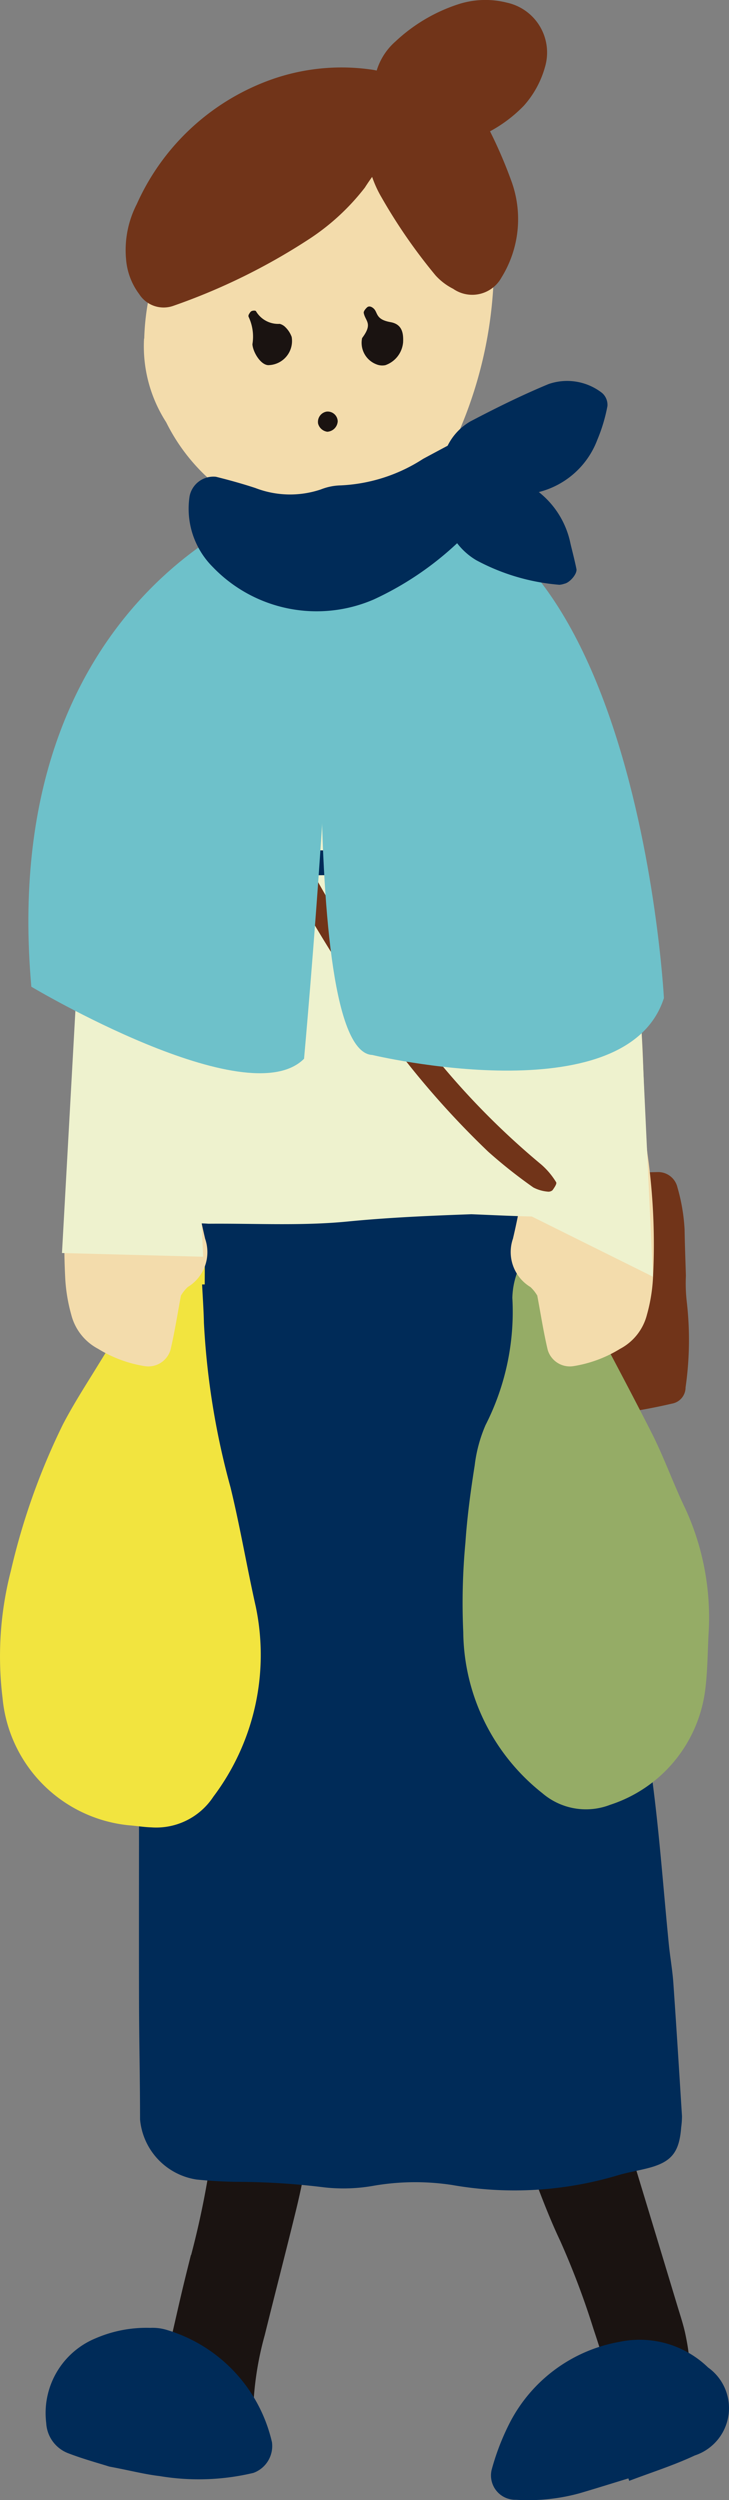
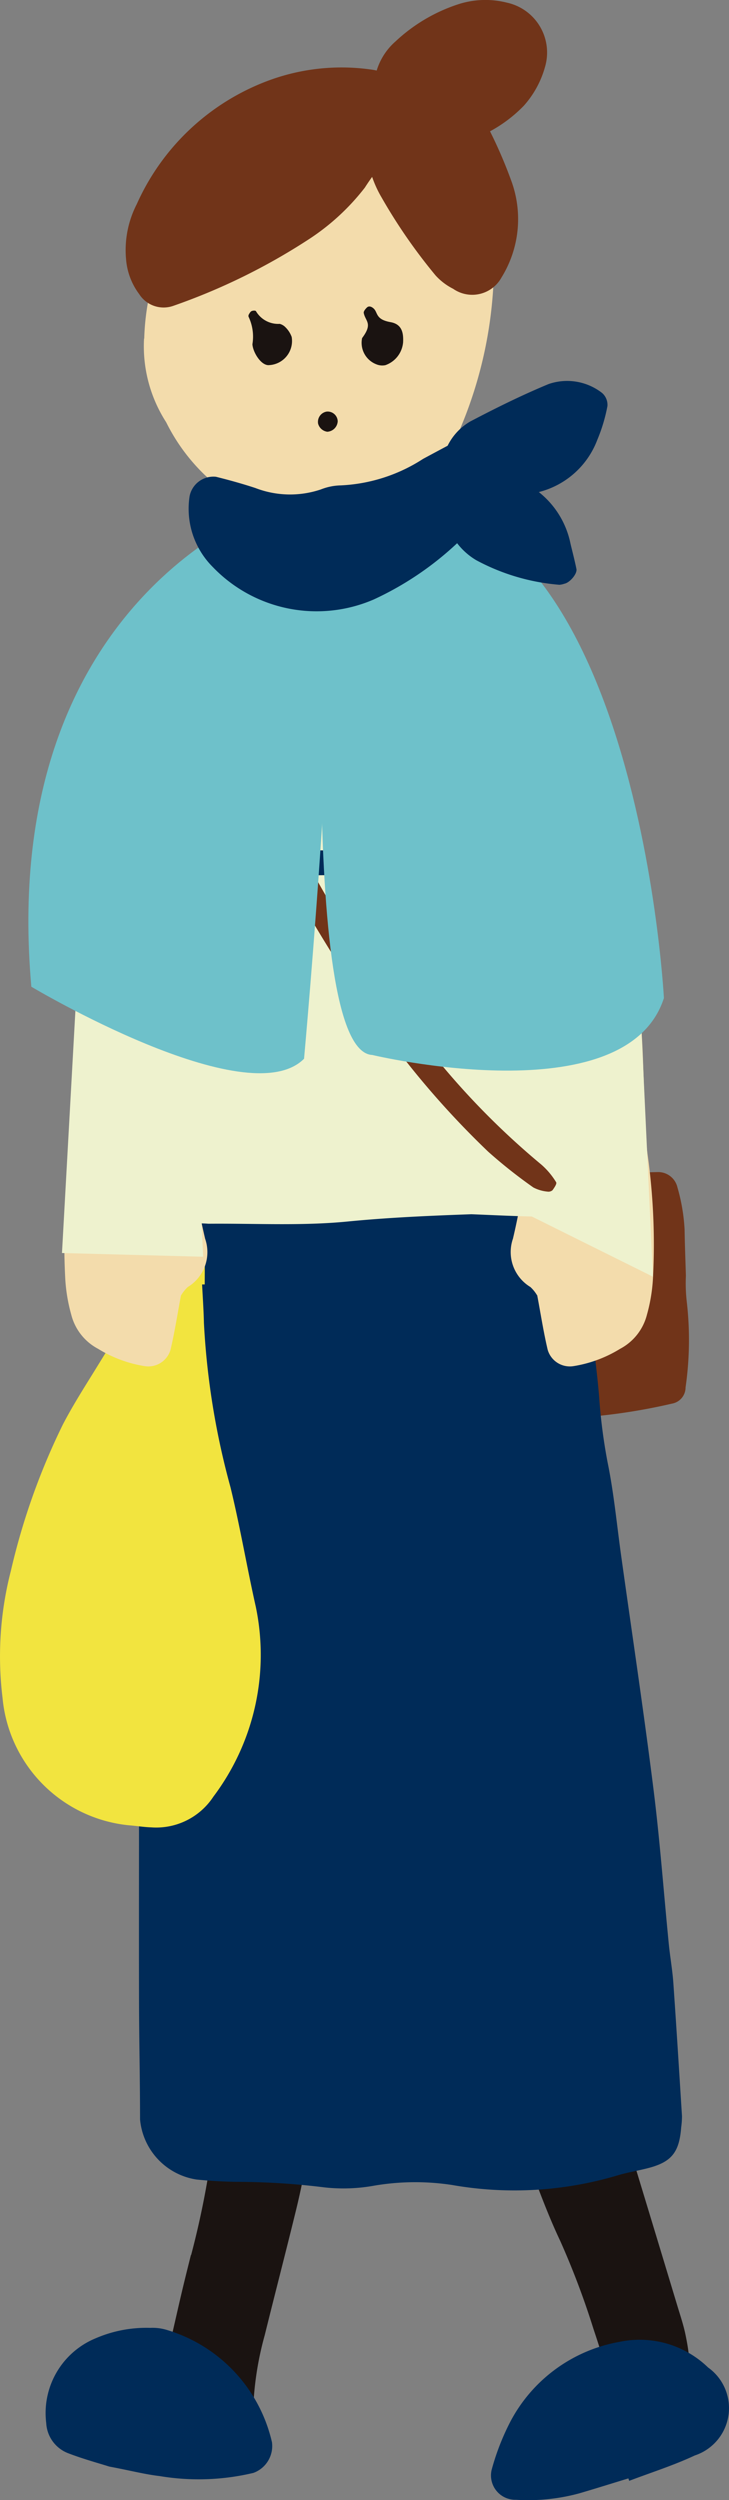
<svg xmlns="http://www.w3.org/2000/svg" width="26.333" height="90.24" viewBox="0 0 26.333 90.24">
  <rect x="0" y="0" width="26.333" height="90.24" fill="#808080" stroke="none" />
  <g id="asset3" transform="translate(-1160.177 -3101.247)">
    <path id="パス_42818" data-name="パス 42818" d="M5.606,82.739a31.744,31.744,0,0,0,.817-4.247,1.1,1.1,0,0,1,.285-.467.486.486,0,0,1,.265-.152,3.249,3.249,0,0,1,2.363.293,1.192,1.192,0,0,1,.421,1.217c-.1.591-.226,1.181-.369,1.765-.367,1.5-.754,2.99-1.124,4.486a11.508,11.508,0,0,0-.4,2.353c-.032.895-.918,1.727-1.5,1.471-.449-.2-.89-.424-1.323-.667a.978.978,0,0,1-.38-.878,9.922,9.922,0,0,1,.268-2.361c.121-.521.238-1.046.362-1.567s.256-1.04.307-1.246" transform="translate(1161.475 3099.904)" fill="#1a1311" />
    <path id="パス_42819" data-name="パス 42819" d="M15.7,77.479c-.817.239-1.029,1.3-.588,2.46.307.812.619,1.63.985,2.4A29.156,29.156,0,0,1,17.3,85.525c.129.381.249.766.371,1.15.357,1.127.685,1.439,1.57,1.55a1.226,1.226,0,0,0,.513-.079c1.1-.336,1.138-1.134.86-2.455-.069-.325-.176-.647-.274-.968q-.846-2.8-1.695-5.589c-.058-.192-.123-.382-.188-.573a1.412,1.412,0,0,0-.9-1.006,3.575,3.575,0,0,0-1.857-.077" transform="translate(1164.318 3099.797)" fill="#1a1311" />
    <path id="パス_42820" data-name="パス 42820" d="M14.841,55.068c0-.952,0-1.9,0-2.857a5.413,5.413,0,0,1,.038-.593.487.487,0,0,1,.5-.408c.118.008.235.033.354.038a12.853,12.853,0,0,0,2.02-.072c.629-.069,1.264-.087,1.9-.1a.713.713,0,0,1,.691.555,6.728,6.728,0,0,1,.258,1.521c.008.556.031,1.111.047,1.667a5.86,5.86,0,0,0,.033.95,12,12,0,0,1-.045,3.08.594.594,0,0,1-.5.587,21.252,21.252,0,0,1-3.644.52c-.238,0-.477.008-.714,0a.685.685,0,0,1-.713-.511,3.925,3.925,0,0,1-.236-1.4c.006-.993,0-1.985,0-2.977Z" transform="translate(1164.304 3092.477)" fill="#713419" />
    <path id="パス_42821" data-name="パス 42821" d="M4.013,74.1c0-3.359-.012-6.719.009-10.078,0-.8.111-1.605.176-2.407.015-.2.075-.4.073-.6-.046-2.627.447-5.219.482-7.839a6.148,6.148,0,0,1,.24-1.991,1.537,1.537,0,0,1,1.3-1.113,9.743,9.743,0,0,1,1-.058,18.37,18.37,0,0,0,3.207-.291,6.407,6.407,0,0,1,1.2-.106A31.6,31.6,0,0,0,16.12,49.3a16.8,16.8,0,0,1,3.014-.045.883.883,0,0,1,.755.819,4.32,4.32,0,0,1,0,.6,31.006,31.006,0,0,0,.412,6.819c.093.732.187,1.464.248,2.2a19.922,19.922,0,0,0,.309,2.393c.228,1.115.332,2.255.491,3.383.39,2.792.809,5.578,1.161,8.375.235,1.864.371,3.74.556,5.61.046.467.13.931.164,1.4.112,1.605.212,3.213.313,4.82a3.028,3.028,0,0,1-.029.4c-.065.878-.332,1.235-1.124,1.455-.387.107-.79.166-1.175.282a13.038,13.038,0,0,1-5.979.346,8.846,8.846,0,0,0-2.808.024,6.224,6.224,0,0,1-1.8.063,26.035,26.035,0,0,0-3.215-.2c-.47-.01-.941-.035-1.409-.084a2.414,2.414,0,0,1-2.037-2.17c0-1.411-.033-2.821-.037-4.232-.006-2.486,0-4.972,0-7.458Z" transform="translate(1161.269 3091.957)" fill="#002b58" />
-     <path id="パス_42822" data-name="パス 42822" d="M21.965,67.037c-.041.718-.036,1.444-.133,2.155a5.023,5.023,0,0,1-3.427,4.09,2.419,2.419,0,0,1-2.445-.417A7.5,7.5,0,0,1,13.1,67.051a23.408,23.408,0,0,1,.078-3.236c.063-.932.189-1.862.335-2.785a5.2,5.2,0,0,1,.391-1.453,9,9,0,0,0,.969-4.594,2.846,2.846,0,0,1,.225-1.043.8.8,0,0,1,1.375-.305,3.934,3.934,0,0,1,.515.689C17.97,56.162,18.96,58,19.906,59.86c.456.9.789,1.853,1.228,2.758a9.417,9.417,0,0,1,.831,4.419" transform="translate(1163.811 3093.11)" fill="#95ac66" />
    <path id="パス_42823" data-name="パス 42823" d="M7.3,54.565c.023.464.056.927.066,1.391a27.71,27.71,0,0,0,.96,5.935c.348,1.429.592,2.882.915,4.318a8.509,8.509,0,0,1-1.534,6.851,2.469,2.469,0,0,1-2.242,1.107c-.268-.008-.534-.054-.8-.074a5.088,5.088,0,0,1-4.573-4.6,12.334,12.334,0,0,1,.3-4.582,24.424,24.424,0,0,1,1.881-5.289c.34-.652.734-1.277,1.121-1.9q1.212-1.969,2.449-3.923a2.977,2.977,0,0,1,.55-.571.605.605,0,0,1,.948.35,1.392,1.392,0,0,1,.054.192c.005.266,0,.533,0,.8l-.1,0" transform="translate(1160.177 3093.039)" fill="#f2e43f" />
    <path id="パス_42824" data-name="パス 42824" d="M15.384,58.415a1.329,1.329,0,0,0-.242-.3,1.475,1.475,0,0,1-.63-1.746,23.843,23.843,0,0,0,.635-5.983,18.7,18.7,0,0,1,.184-2.2,10.687,10.687,0,0,0-.027-3.2c-.037-.2-.069-.395-.1-.594A3.474,3.474,0,0,1,16.51,41a1.127,1.127,0,0,1,1.9.538,18.639,18.639,0,0,1,.262,1.976c.087,1.4.146,2.8.359,4.2.19,1.253.171,2.537.242,3.808a14.533,14.533,0,0,0,.1,1.8,23.28,23.28,0,0,1,.2,4.412,6.073,6.073,0,0,1-.221,1.38,1.927,1.927,0,0,1-.968,1.231,4.584,4.584,0,0,1-1.686.626.834.834,0,0,1-.931-.588c-.153-.648-.254-1.309-.38-1.976" transform="translate(1164.194 3089.587)" fill="#f3dcac" />
    <path id="パス_42825" data-name="パス 42825" d="M6.032,58.415a1.329,1.329,0,0,1,.242-.3A1.473,1.473,0,0,0,6.9,56.373a23.9,23.9,0,0,1-.634-5.983,18.7,18.7,0,0,0-.184-2.2,10.687,10.687,0,0,1,.027-3.2c.037-.2.069-.395.1-.594A3.473,3.473,0,0,0,4.906,41a1.127,1.127,0,0,0-1.9.538,18.638,18.638,0,0,0-.262,1.976c-.087,1.4-.146,2.8-.359,4.2-.19,1.253-.171,2.537-.242,3.808a14.532,14.532,0,0,1-.1,1.8,23.28,23.28,0,0,0-.2,4.412,6.073,6.073,0,0,0,.221,1.38,1.927,1.927,0,0,0,.968,1.231,4.577,4.577,0,0,0,1.685.626.835.835,0,0,0,.932-.588c.153-.648.254-1.309.38-1.976" transform="translate(1160.687 3089.587)" fill="#f3dcac" />
    <path id="パス_42826" data-name="パス 42826" d="M4.082,29.163a8.722,8.722,0,0,1,2.6-5.978,4.92,4.92,0,0,1,5.156-1.2,11,11,0,0,1,3.048,1.351,6.193,6.193,0,0,1,1.015.805,2.228,2.228,0,0,1,.543.95A7.291,7.291,0,0,1,16.7,27.11a15.374,15.374,0,0,1-1.175,5.232,3.869,3.869,0,0,1-1.2,1.628c-.545.406-1.033.895-1.6,1.26a4.129,4.129,0,0,1-3.725.468,6.881,6.881,0,0,1-4.125-3.516,5.066,5.066,0,0,1-.8-3.019" transform="translate(1161.305 3084.307)" fill="#f3dcac" />
    <path id="パス_42827" data-name="パス 42827" d="M3.581,88.72c-.34-.109-.924-.266-1.485-.482a1.234,1.234,0,0,1-.785-1.085,2.919,2.919,0,0,1,1.795-3.065,4.612,4.612,0,0,1,1.961-.372,1.755,1.755,0,0,1,.593.072,5.518,5.518,0,0,1,3.805,4.056,1.032,1.032,0,0,1-.671,1.107,8.549,8.549,0,0,1-3.388.114c-.532-.061-1.054-.2-1.824-.344" transform="translate(1160.536 3101.556)" fill="#002b58" />
    <path id="パス_42828" data-name="パス 42828" d="M10.358,22.241c.014-.2.026-.4.043-.6a1.5,1.5,0,0,1,.713-1.161,4.726,4.726,0,0,1,.892-.463,1.271,1.271,0,0,1,1.331.207,3.966,3.966,0,0,1,.97,1,16.641,16.641,0,0,1,1.282,2.73,4,4,0,0,1-.35,3.5,1.206,1.206,0,0,1-1.747.408,2.184,2.184,0,0,1-.635-.483,19.7,19.7,0,0,1-1.949-2.813,4.038,4.038,0,0,1-.55-2.322" transform="translate(1163.053 3083.809)" fill="#713419" />
    <path id="パス_42829" data-name="パス 42829" d="M18.874,89.14c.791-.3,1.6-.556,2.367-.915a1.8,1.8,0,0,0,.478-3.176,3.551,3.551,0,0,0-3.2-.924,5.547,5.547,0,0,0-3.956,2.909,8.782,8.782,0,0,0-.662,1.714.879.879,0,0,0,.884,1.077,7.018,7.018,0,0,0,2.289-.234c.591-.173,1.178-.358,1.768-.538l.029.087" transform="translate(1164.034 3101.652)" fill="#002b58" />
    <path id="パス_42830" data-name="パス 42830" d="M12.323,23.319a1.488,1.488,0,0,1-1.4-.907,2.279,2.279,0,0,1,.422-2.939,6.061,6.061,0,0,1,2.236-1.332,3.173,3.173,0,0,1,1.791-.068,1.843,1.843,0,0,1,1.374,2.321,3.506,3.506,0,0,1-.766,1.4,5,5,0,0,1-3.658,1.52" transform="translate(1163.118 3083.27)" fill="#713419" />
    <path id="パス_42831" data-name="パス 42831" d="M11.717,27.943a.959.959,0,0,1-.639.807.557.557,0,0,1-.325-.031.831.831,0,0,1-.515-.947c.4-.533.118-.6.059-.908-.01-.058.063-.147.12-.2.073-.064.164-.023.228.032.173.144.058.4.615.5.428.074.478.4.458.749" transform="translate(1163.019 3085.678)" fill="#1a1311" />
    <path id="パス_42832" data-name="パス 42832" d="M7.748,28.718c-.289,0-.57-.486-.583-.757a1.67,1.67,0,0,0-.141-.994.118.118,0,0,1,.012-.081c.027-.045.056-.1.1-.12s.13-.026.155,0a.931.931,0,0,0,.861.461.451.451,0,0,1,.212.128.942.942,0,0,1,.219.343.872.872,0,0,1-.833,1.019" transform="translate(1162.13 3085.71)" fill="#1a1311" />
    <path id="パス_42833" data-name="パス 42833" d="M9.7,29.949a.4.4,0,0,1-.377.378.4.4,0,0,1-.332-.294A.376.376,0,0,1,9.3,29.6a.364.364,0,0,1,.4.345" transform="translate(1162.676 3086.504)" fill="#1a1311" />
    <path id="パス_42834" data-name="パス 42834" d="M3.564,26.763a3.632,3.632,0,0,1,.39-1.947,8.419,8.419,0,0,1,4.7-4.44,7.593,7.593,0,0,1,3.755-.421A1.889,1.889,0,0,1,14,21.318a.892.892,0,0,1-.23,1.1,7.941,7.941,0,0,0-1.577,1.8,8.24,8.24,0,0,1-2.06,1.888,22.487,22.487,0,0,1-4.86,2.38,1.047,1.047,0,0,1-1.231-.424,2.409,2.409,0,0,1-.477-1.3" transform="translate(1161.163 3083.801)" fill="#713419" />
    <path id="パス_42835" data-name="パス 42835" d="M2.49,42.94,1.752,56.261l5.1.134-.621-12.63Z" transform="translate(1160.664 3090.214)" fill="#eef2ce" />
    <path id="パス_42836" data-name="パス 42836" d="M18.714,42.281l.7,15.017-4.385-2.177s-.12-12.417.091-12.277a25.678,25.678,0,0,0,3.594-.564" transform="translate(1164.348 3090.031)" fill="#eef2ce" />
    <path id="パス_42837" data-name="パス 42837" d="M5.338,48.136a1.209,1.209,0,0,0-.139-1.15.545.545,0,0,0-.337-.193c-.533-.06-1.07-.082-1.6-.137a.993.993,0,0,1-.916-.918,13.694,13.694,0,0,1,0-2.412c.158-1.2.436-2.376.7-3.556a14.481,14.481,0,0,1,1.605-3.9,4.648,4.648,0,0,1,2.9-2.338,16.855,16.855,0,0,1,7.98-.314,6.554,6.554,0,0,1,4.746,3.975,21.049,21.049,0,0,1,1.054,3.045c.364,1.223.672,2.464.994,3.7a.781.781,0,0,1-.657,1.039c-.458.1-.927.158-1.389.234a1,1,0,0,0-.81.8,2.019,2.019,0,0,0-.1.594,14.221,14.221,0,0,0,.081,2.011,20.236,20.236,0,0,1,.18,3.217c-.008,1.345,0,2.691-.014,4.035a8.2,8.2,0,0,1-.066,1,1.081,1.081,0,0,1-.977.873c-.805-.019-1.612-.06-2.182-.082-1.646.059-3.051.124-4.46.262-1.665.164-3.358.066-5.039.081a3.647,3.647,0,0,0-.6,0,.4.4,0,0,0-.267.252Z" transform="translate(1160.813 3087.416)" fill="#eef2ce" />
    <path id="パス_42838" data-name="パス 42838" d="M9.568,37.119c1.911.171,3.776-.123,5.644-.063a1.375,1.375,0,0,1,.73.265c.111.082.128.349.112.527-.008.088-.2.247-.284.23a18.828,18.828,0,0,0-3.58.142c-1.205-.005-2.411.027-3.616.027a10.879,10.879,0,0,1-1.4-.078,1.432,1.432,0,0,1-.515-.277c-.133-.084-.109-.431.013-.532a1.237,1.237,0,0,1,.941-.261,5.188,5.188,0,0,0,1.954.02" transform="translate(1162.005 3088.575)" fill="#002b58" />
    <path id="パス_42839" data-name="パス 42839" d="M7.429,39.879a1.616,1.616,0,0,1-.414-.142.494.494,0,0,1-.2-.305.427.427,0,0,1,.139-.34,2.021,2.021,0,0,1,.72-.318c.527-.079,1.065-.088,1.6-.133,1.065-.088,2.127-.194,3.193-.267a9.253,9.253,0,0,1,1.4.02,1.142,1.142,0,0,1,.537.249.429.429,0,0,1,.144.337.466.466,0,0,1-.213.309,1.308,1.308,0,0,1-.556.18c-.667.029-1.336.028-2,.036a15.654,15.654,0,0,0-3.588.3,4.616,4.616,0,0,1-.753.073" transform="translate(1162.073 3088.939)" fill="#002b58" />
    <path id="パス_42840" data-name="パス 42840" d="M8.96,41.2c-.686,0-.955.005-1.223,0-.52-.012-.81-.21-.72-.472.138-.4.484-.437.81-.449a20.355,20.355,0,0,0,4-.383,7.61,7.61,0,0,1,1.605-.068.585.585,0,0,1,.6.415c.072.206-.2.484-.5.5q-.4.021-.805.023a9.829,9.829,0,0,0-1.994.225A14.5,14.5,0,0,1,8.96,41.2" transform="translate(1162.124 3089.347)" fill="#002b58" />
    <path id="パス_42841" data-name="パス 42841" d="M12.989,41.792c.16.089.334.179.5.285.049.032.106.123.093.167a1.238,1.238,0,0,1-.165.341.247.247,0,0,1-.17.095,30.189,30.189,0,0,1-5.005.247.874.874,0,0,1-.69-.331.361.361,0,0,1,.058-.331.546.546,0,0,1,.348-.164c.536-.033,1.072-.059,1.608-.054a10.464,10.464,0,0,0,2.6-.19,5.225,5.225,0,0,1,.826-.065" transform="translate(1162.271 3089.895)" fill="#002b58" />
    <path id="パス_42842" data-name="パス 42842" d="M5.968,34.518c.032.33.107.823.118,1.322a4.22,4.22,0,0,0,.38,1.6c.286.66.523,1.338.8,2,.341.817.672,1.637,1.061,2.435a50.247,50.247,0,0,0,5.2,8.758,27.889,27.889,0,0,0,4.668,4.957,2.714,2.714,0,0,1,.533.634c.037.054-.066.2-.13.29a.226.226,0,0,1-.178.051,1.381,1.381,0,0,1-.514-.15,17.957,17.957,0,0,1-1.631-1.291A31.461,31.461,0,0,1,12.295,50.5,62.606,62.606,0,0,1,7.2,41.69a22.076,22.076,0,0,1-1.654-3.983,5.966,5.966,0,0,0-.386-1.093,3.486,3.486,0,0,1-.1-2.449c.031-.134.317-.323.435-.28a1.124,1.124,0,0,1,.29.167c.042.032.052.1.074.148s.036.1.109.317" transform="translate(1161.537 3087.694)" fill="#713419" />
    <path id="パス_42843" data-name="パス 42843" d="M9.5,32.332S-.323,35.644.909,49.6c0,0,7.8,4.653,9.851,2.6,0,0,1.506-16.556.822-19.84Z" transform="translate(1160.4 3087.263)" fill="#6ec1ca" />
    <path id="パス_42844" data-name="パス 42844" d="M9.283,32.43S8.189,52,10.924,52.133c0,0,9.168,2.19,10.536-2.053,0,0-1.094-20.934-12.177-17.65" transform="translate(1162.699 3087.193)" fill="#6ec1ca" />
    <path id="パス_42845" data-name="パス 42845" d="M14.333,32.834a2.961,2.961,0,0,1-1.281-.27.946.946,0,0,1-.464-1.242,2.073,2.073,0,0,1,.92-1.122c.925-.486,1.866-.951,2.831-1.351a2.053,2.053,0,0,1,1.924.317.57.57,0,0,1,.2.478,6.008,6.008,0,0,1-.368,1.224,3.055,3.055,0,0,1-3.055,1.966h-.712" transform="translate(1163.656 3086.26)" fill="#002b58" />
    <path id="パス_42846" data-name="パス 42846" d="M13.91,31.329c.061.005.124.008.185.014A3.175,3.175,0,0,1,17.123,33.9c.073.3.15.6.212.9.037.175-.244.5-.437.534a.682.682,0,0,1-.179.038,7.625,7.625,0,0,1-3-.886,2.417,2.417,0,0,1-1.145-1.619,1.211,1.211,0,0,1,1.336-1.536" transform="translate(1163.664 3086.983)" fill="#002b58" />
    <path id="パス_42847" data-name="パス 42847" d="M15.7,30.148a.778.778,0,0,1,.582.529,3,3,0,0,1-.808,3.078,11.331,11.331,0,0,1-3.456,2.473A5.2,5.2,0,0,1,6.2,35.056,2.969,2.969,0,0,1,5.364,32.5a.877.877,0,0,1,.95-.7c.479.119.957.252,1.426.406a3.483,3.483,0,0,0,2.366.051,2.063,2.063,0,0,1,.723-.146,5.967,5.967,0,0,0,2.969-.957c.649-.35,1.3-.694,1.9-1.011" transform="translate(1161.662 3086.656)" fill="#002b58" />
  </g>
</svg>